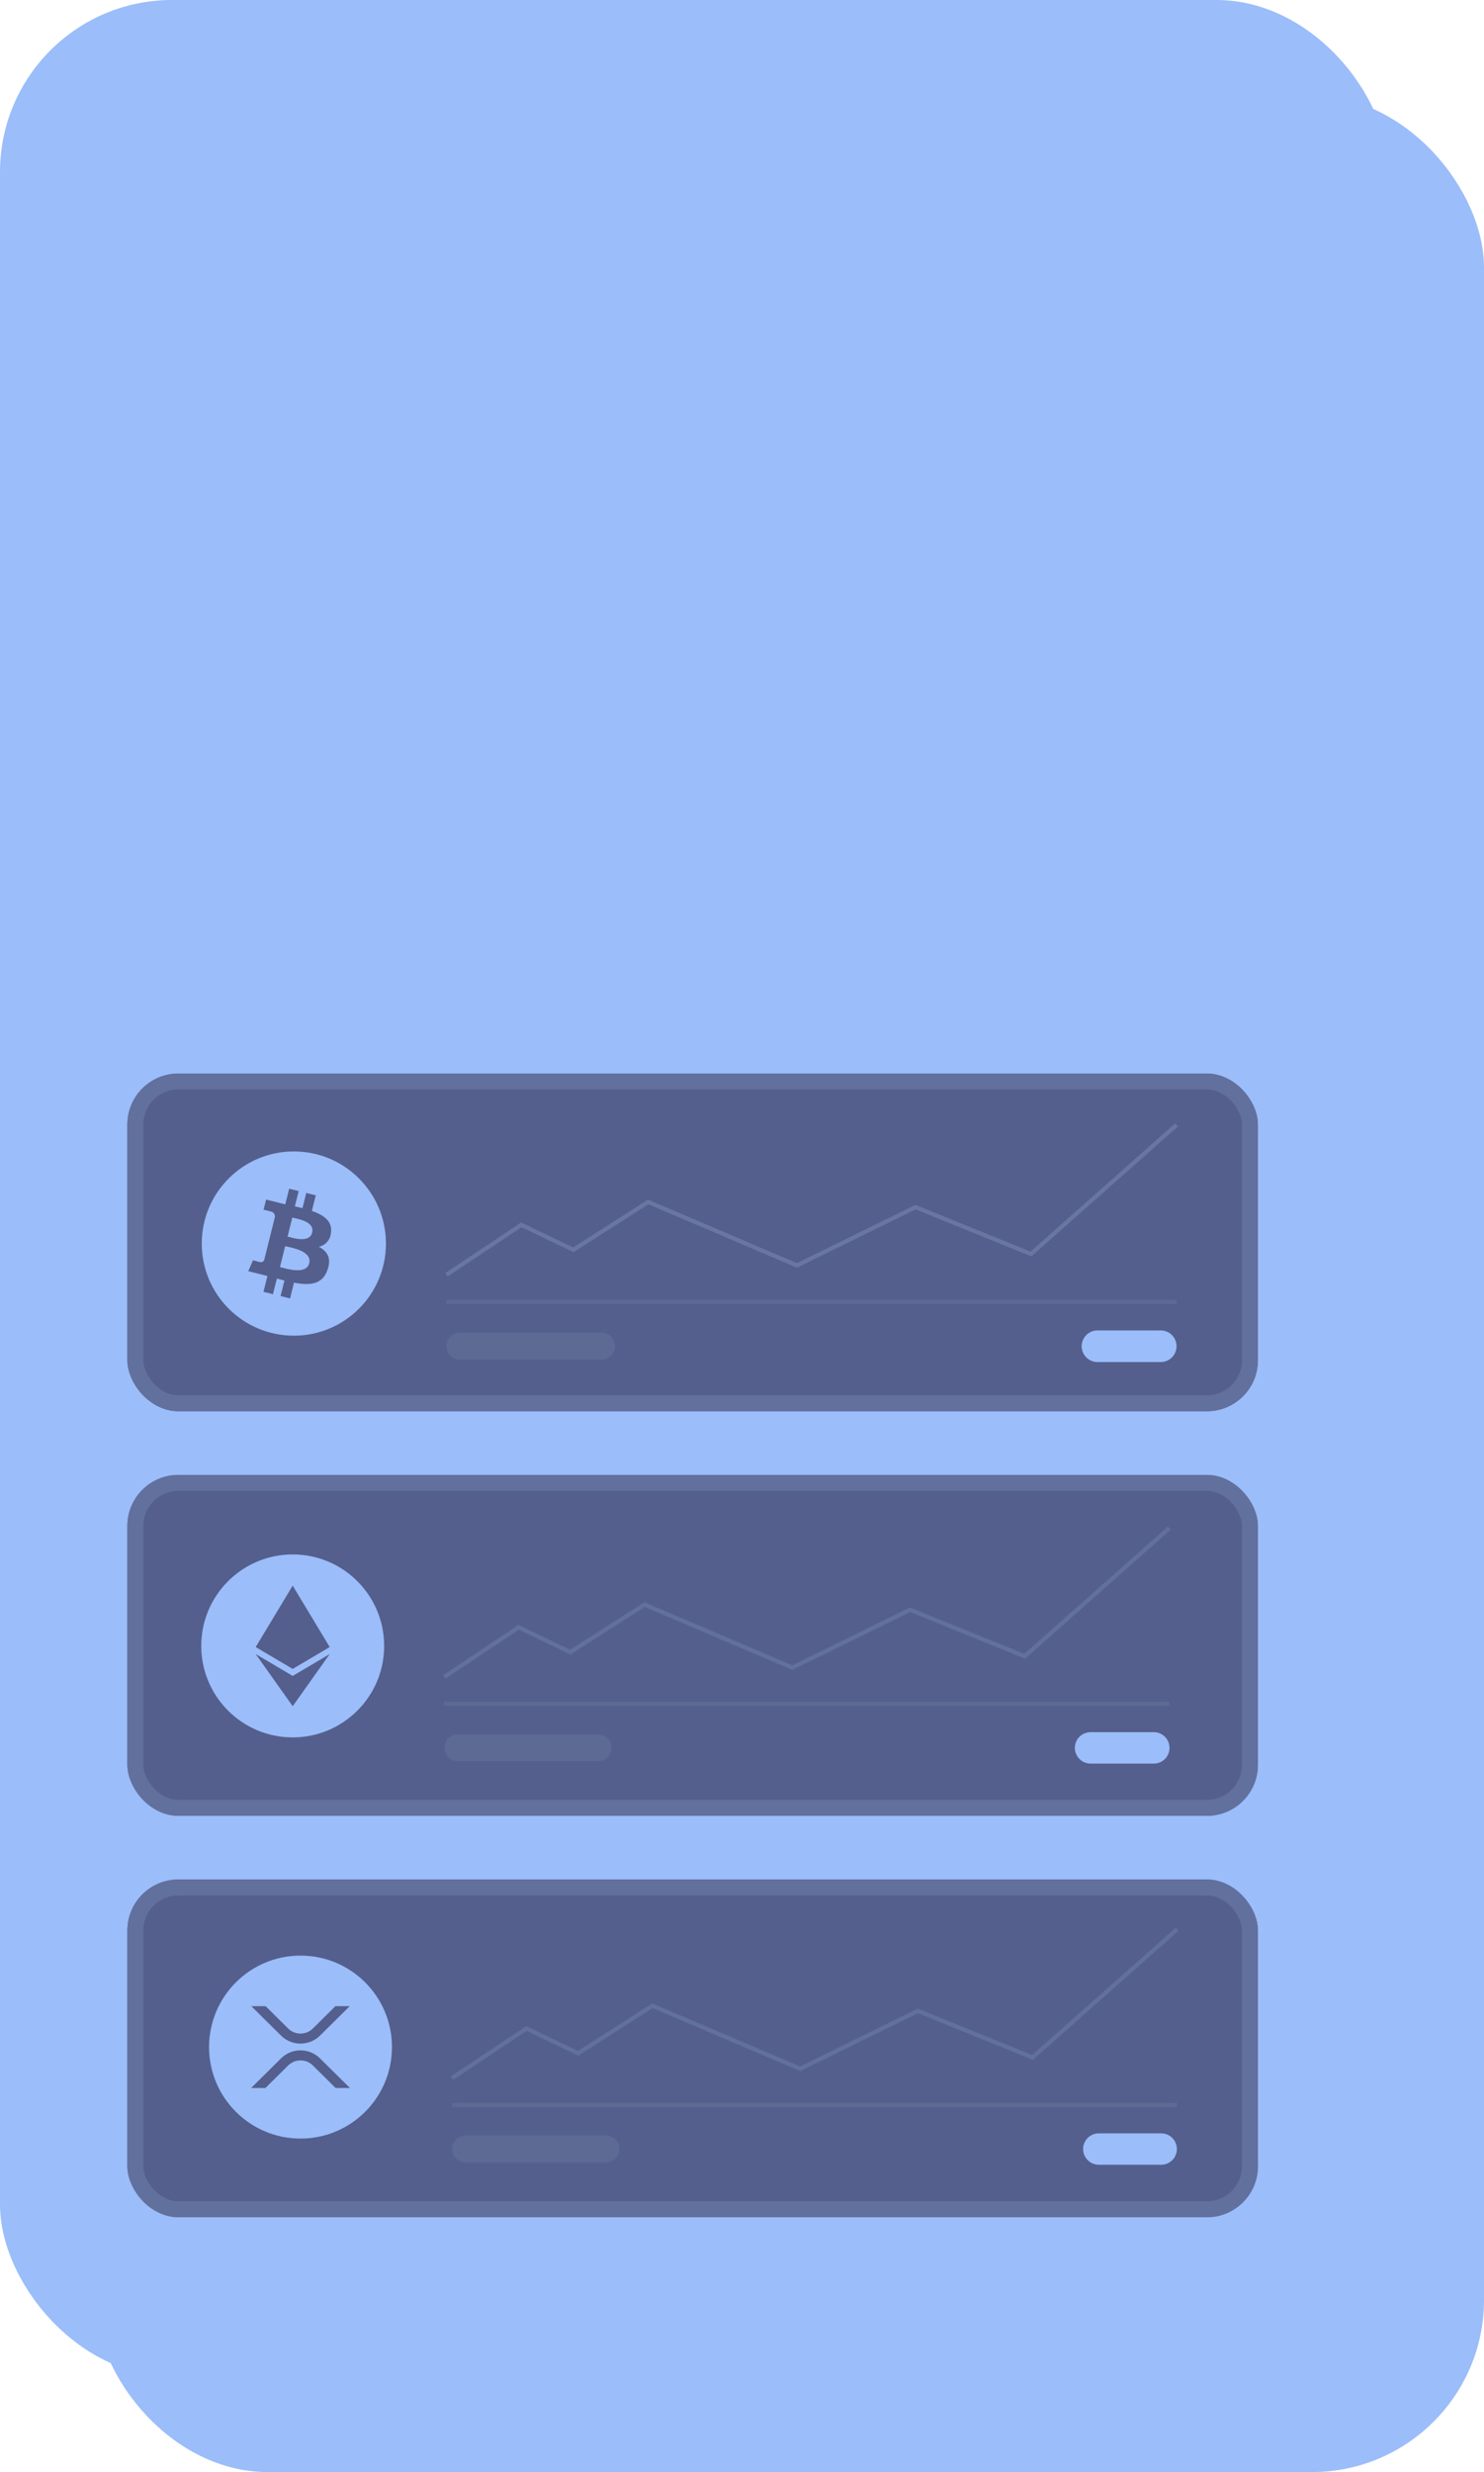
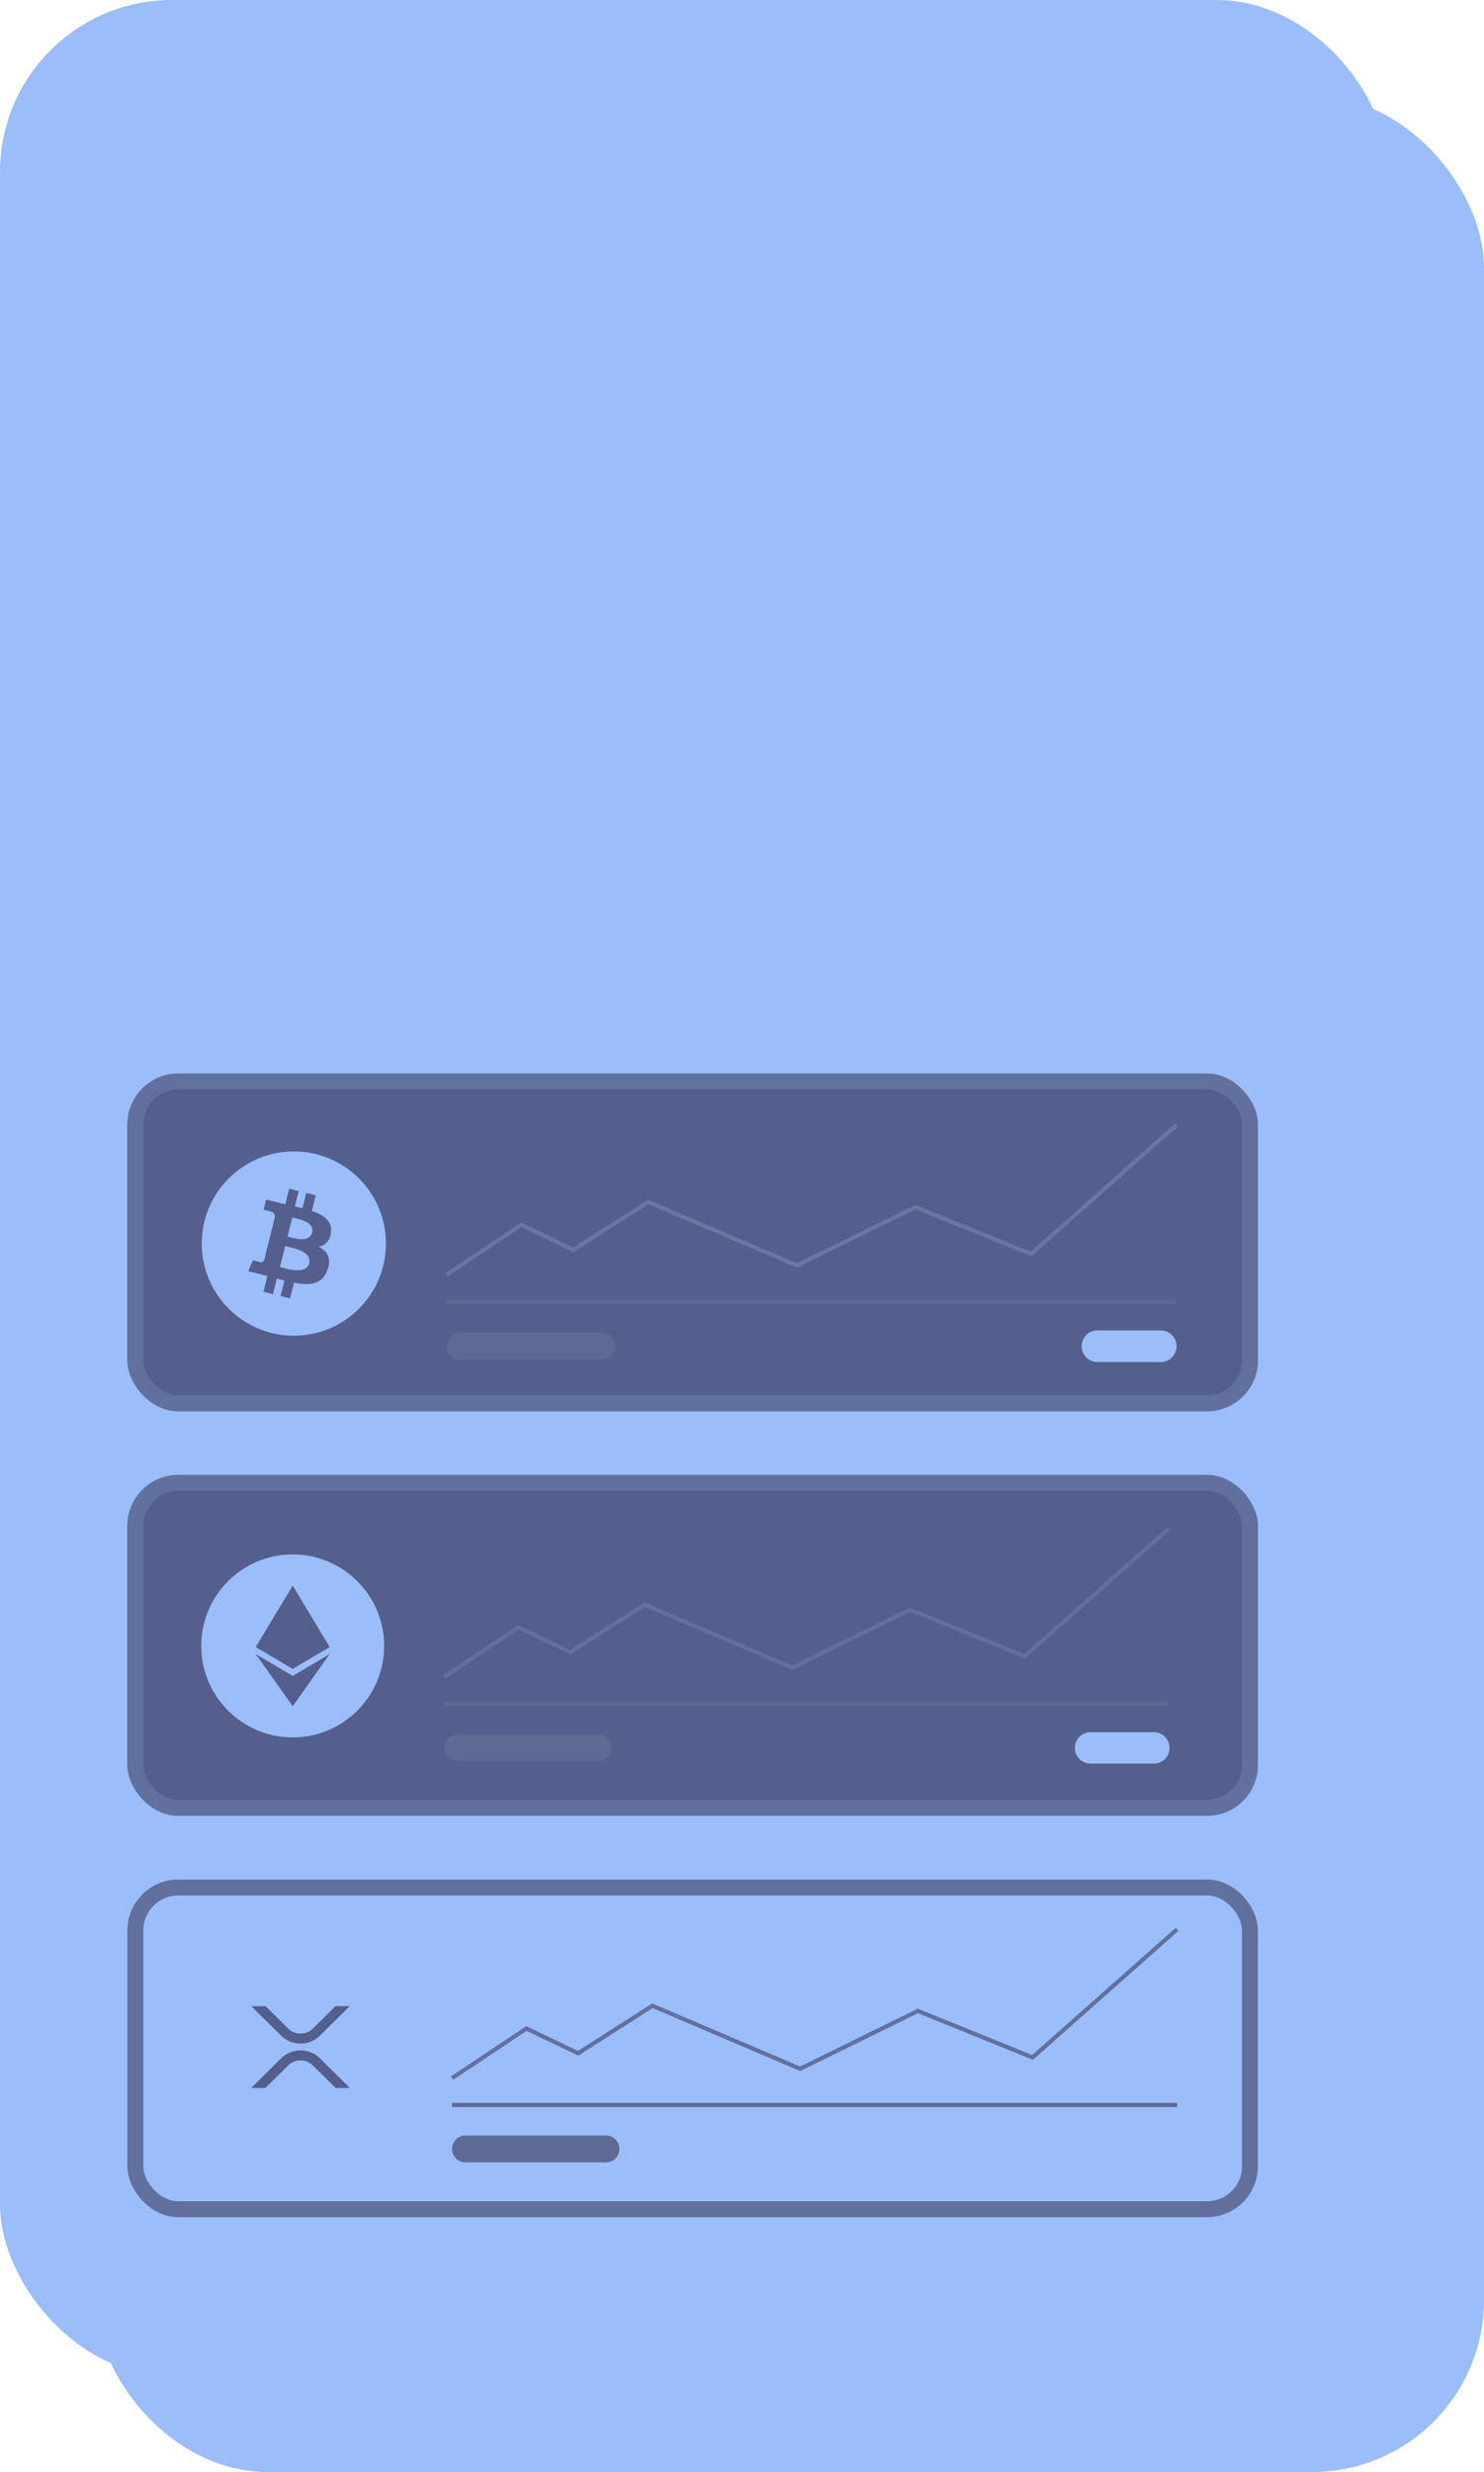
<svg xmlns="http://www.w3.org/2000/svg" width="466" height="776" viewBox="0 0 466 776">
  <defs>
    <clipPath id="clip-path">
      <rect id="Rectangle_229" data-name="Rectangle 229" width="355.392" height="181.005" fill="none" stroke="#707070" stroke-linecap="round" stroke-width="10" />
    </clipPath>
    <clipPath id="clip-Visuel_LP">
      <rect width="466" height="776" />
    </clipPath>
  </defs>
  <g id="Visuel_LP" data-name="Visuel LP" clip-path="url(#clip-Visuel_LP)">
    <g id="visuel_droite" data-name="visuel droite" transform="translate(-1250 -186)">
      <rect id="Rectangle_151" data-name="Rectangle 151" width="436" height="746" rx="54" transform="translate(1280 216)" fill="#9bbdf9" />
      <rect id="Rectangle_158" data-name="Rectangle 158" width="436" height="746" rx="54" transform="translate(1250 186)" fill="#9bbdf9" />
      <g id="Groupe_244" data-name="Groupe 244" transform="translate(1290 279.205)" opacity="0.5">
        <g id="Groupe_243" data-name="Groupe 243" clip-path="url(#clip-path)">
          <path id="Tracé_1087" data-name="Tracé 1087" d="M.283,181.009s38.123-57.084,83.465-50.632c41.428,5.895,59.412-45.943,70.624-63.682,12.893-20.4,44.408-45.5,96.841-14.136S355.544.4,355.544.4" transform="translate(-0.22 -0.206)" fill="none" stroke="#9bbdf9" stroke-linecap="round" stroke-miterlimit="10" stroke-width="10" />
        </g>
      </g>
      <g id="bloc_bitcoin" data-name="bloc bitcoin" transform="translate(1290 522.985)" opacity="0.5">
        <g id="Rectangle_233" data-name="Rectangle 233" transform="translate(0 0.015)" fill="#0d0221" stroke="#2a2443" stroke-width="5">
          <rect width="355" height="106" rx="16" stroke="none" />
          <rect x="2.5" y="2.5" width="350" height="101" rx="13.5" fill="none" />
        </g>
        <path id="Tracé_1090" data-name="Tracé 1090" d="M816.994,272.722a4.965,4.965,0,0,0,0,9.93h19.86a4.965,4.965,0,0,0,0-9.93Z" transform="translate(-512.366 -192.076)" fill="#9bbdf9" />
        <rect id="Rectangle_230" data-name="Rectangle 230" width="229.257" height="1.306" transform="translate(100.195 71.017)" fill="#2f2e41" opacity="0.5" />
        <ellipse id="Ellipse_82" data-name="Ellipse 82" cx="28.918" cy="28.918" rx="28.918" ry="28.918" transform="translate(23.355 24.463)" fill="#9bbdf9" />
        <path id="Tracé_1091" data-name="Tracé 1091" d="M414.263,114.865l-.724-1.087L437.362,97.9l16.336,7.842,23.5-15.012.317.135,46.425,19.8,37.223-18.285,36.145,14.654,45.418-40.228.866.978-46.024,40.765L561.213,93.809,523.977,112.1,477.318,92.2,453.789,107.23,437.467,99.4Z" transform="translate(-313.706 -51.143)" fill="#352f47" />
        <path id="Tracé_1092" data-name="Tracé 1092" d="M530.925,273.7a4.245,4.245,0,0,0,0,8.491H575.34a4.245,4.245,0,1,0,0-8.491Z" transform="translate(-426.484 -192.369)" fill="#2f2e41" opacity="0.5" />
        <path id="Tracé_1093" data-name="Tracé 1093" d="M463.6,222.927c.541-3.619-2.215-5.564-5.982-6.862l1.222-4.9-2.985-.744-1.19,4.773c-.784-.2-1.589-.38-2.39-.563l1.2-4.8-2.982-.744-1.223,4.9c-.649-.148-1.287-.294-1.905-.448l0-.015-4.115-1.027-.794,3.187s2.214.507,2.167.539a1.587,1.587,0,0,1,1.39,1.735l-1.392,5.585a2.472,2.472,0,0,1,.31.1l-.314-.078-1.952,7.823a1.086,1.086,0,0,1-1.367.709c.03.043-2.169-.541-2.169-.541l-1.481,3.417,3.884.968c.722.181,1.43.371,2.126.549l-1.235,4.959,2.981.744,1.224-4.906c.813.221,1.6.425,2.377.617l-1.219,4.883,2.984.744L452,238.574c5.088.963,8.915.575,10.524-4.027,1.3-3.705-.064-5.843-2.741-7.238a4.762,4.762,0,0,0,3.81-4.383Zm-6.819,9.56c-.923,3.706-7.161,1.7-9.185,1.2l1.639-6.569c2.023.5,8.508,1.5,7.547,5.369Zm.922-9.614c-.841,3.371-6.034,1.658-7.719,1.238l1.486-5.958c1.685.42,7.111,1.2,6.234,4.72Z" transform="translate(-399.687 -172.921)" fill="#0d0221" />
      </g>
      <g id="bloc_ethereum" data-name="bloc ethereum" transform="translate(1290 649.411)" opacity="0.5">
        <g id="Rectangle_234" data-name="Rectangle 234" transform="translate(0 -0.411)" fill="#0d0221" stroke="#2a2443" stroke-width="5">
          <rect width="355" height="107" rx="16" stroke="none" />
          <rect x="2.5" y="2.5" width="350" height="102" rx="13.5" fill="none" />
        </g>
        <path id="Tracé_1096" data-name="Tracé 1096" d="M1013.148,506.94a4.931,4.931,0,1,0,0,9.861h19.722a4.931,4.931,0,1,0,0-9.861Z" transform="translate(-710.623 -426.604)" fill="#9bbdf9" />
        <rect id="Rectangle_231" data-name="Rectangle 231" width="227.671" height="1.297" transform="translate(99.506 70.771)" fill="#1d1830" />
        <ellipse id="Ellipse_83" data-name="Ellipse 83" cx="28.718" cy="28.718" rx="28.718" ry="28.718" transform="translate(23.197 24.54)" fill="#9bbdf9" />
        <path id="Tracé_1097" data-name="Tracé 1097" d="M610.445,348.75l-.72-1.079L633.383,331.9l16.224,7.787,23.335-14.908.316.134,46.1,19.667,36.966-18.159,35.9,14.552,45.1-39.949.86.972-45.706,40.482-36.1-14.636L719.4,346.005l-46.335-19.766L649.7,341.168l-16.208-7.78Z" transform="translate(-510.58 -285.223)" fill="#2a2443" />
        <path id="Tracé_1098" data-name="Tracé 1098" d="M727.082,507.917a4.216,4.216,0,0,0,0,8.432h44.107a4.216,4.216,0,0,0,0-8.432Z" transform="translate(-623.36 -426.903)" fill="#1d1830" />
        <path id="Tracé_1099" data-name="Tracé 1099" d="M536.566,375.034l11.626-16.372-11.626,6.864h0l-11.619-6.864,11.618,16.372h0Z" transform="translate(-484.654 -302.849)" fill="#0d0221" />
        <path id="Tracé_1100" data-name="Tracé 1100" d="M536.565,353.863h0L548.184,347l-11.619-19.278h0L524.947,347Z" transform="translate(-484.654 -293.385)" fill="#0d0221" />
      </g>
      <g id="bloc_XRP" data-name="bloc XRP" transform="translate(1290 775.837)" opacity="0.5">
        <g id="Rectangle_235" data-name="Rectangle 235" transform="translate(0 0.163)" fill="#0d0221" stroke="#2a2443" stroke-width="5">
-           <rect width="355" height="106" rx="16" stroke="none" />
          <rect x="2.5" y="2.5" width="350" height="101" rx="13.5" fill="none" />
        </g>
        <path id="Tracé_1103" data-name="Tracé 1103" d="M752.024,741.157a4.931,4.931,0,0,0,0,9.861h19.723a4.931,4.931,0,0,0,0-9.861Z" transform="translate(-447.047 -661.318)" fill="#9bbdf9" />
        <rect id="Rectangle_232" data-name="Rectangle 232" width="227.671" height="1.297" transform="translate(101.959 70.275)" fill="#1d1830" />
        <ellipse id="Ellipse_84" data-name="Ellipse 84" cx="28.718" cy="28.718" rx="28.718" ry="28.718" transform="translate(25.65 24.044)" fill="#9bbdf9" />
        <path id="Tracé_1104" data-name="Tracé 1104" d="M349.323,582.968l-.719-1.079,23.658-15.773,16.223,7.787,23.335-14.908,46.419,19.8,36.966-18.159,35.9,14.552,45.1-39.949.86.971-45.706,40.482-36.1-14.637-36.979,18.165-46.336-19.766-23.366,14.929-16.209-7.78Z" transform="translate(-247.005 -519.937)" fill="#2a2443" />
        <path id="Tracé_1105" data-name="Tracé 1105" d="M465.961,742.134a4.216,4.216,0,1,0,0,8.432h44.107a4.216,4.216,0,0,0,0-8.432Z" transform="translate(-359.786 -661.616)" fill="#1d1830" />
        <path id="Tracé_1106" data-name="Tracé 1106" d="M397.323,683.645h4.487l-9.337,9.24a8.718,8.718,0,0,1-12.239,0l-9.336-9.24h4.487l7.093,7.02a5.521,5.521,0,0,0,7.752,0ZM375.328,709.34h-4.487l9.394-9.3a8.718,8.718,0,0,1,12.239,0l9.394,9.3h-4.487l-7.151-7.077a5.521,5.521,0,0,0-7.752,0Z" transform="translate(-331.987 -643.73)" fill="#0d0221" />
      </g>
    </g>
  </g>
</svg>